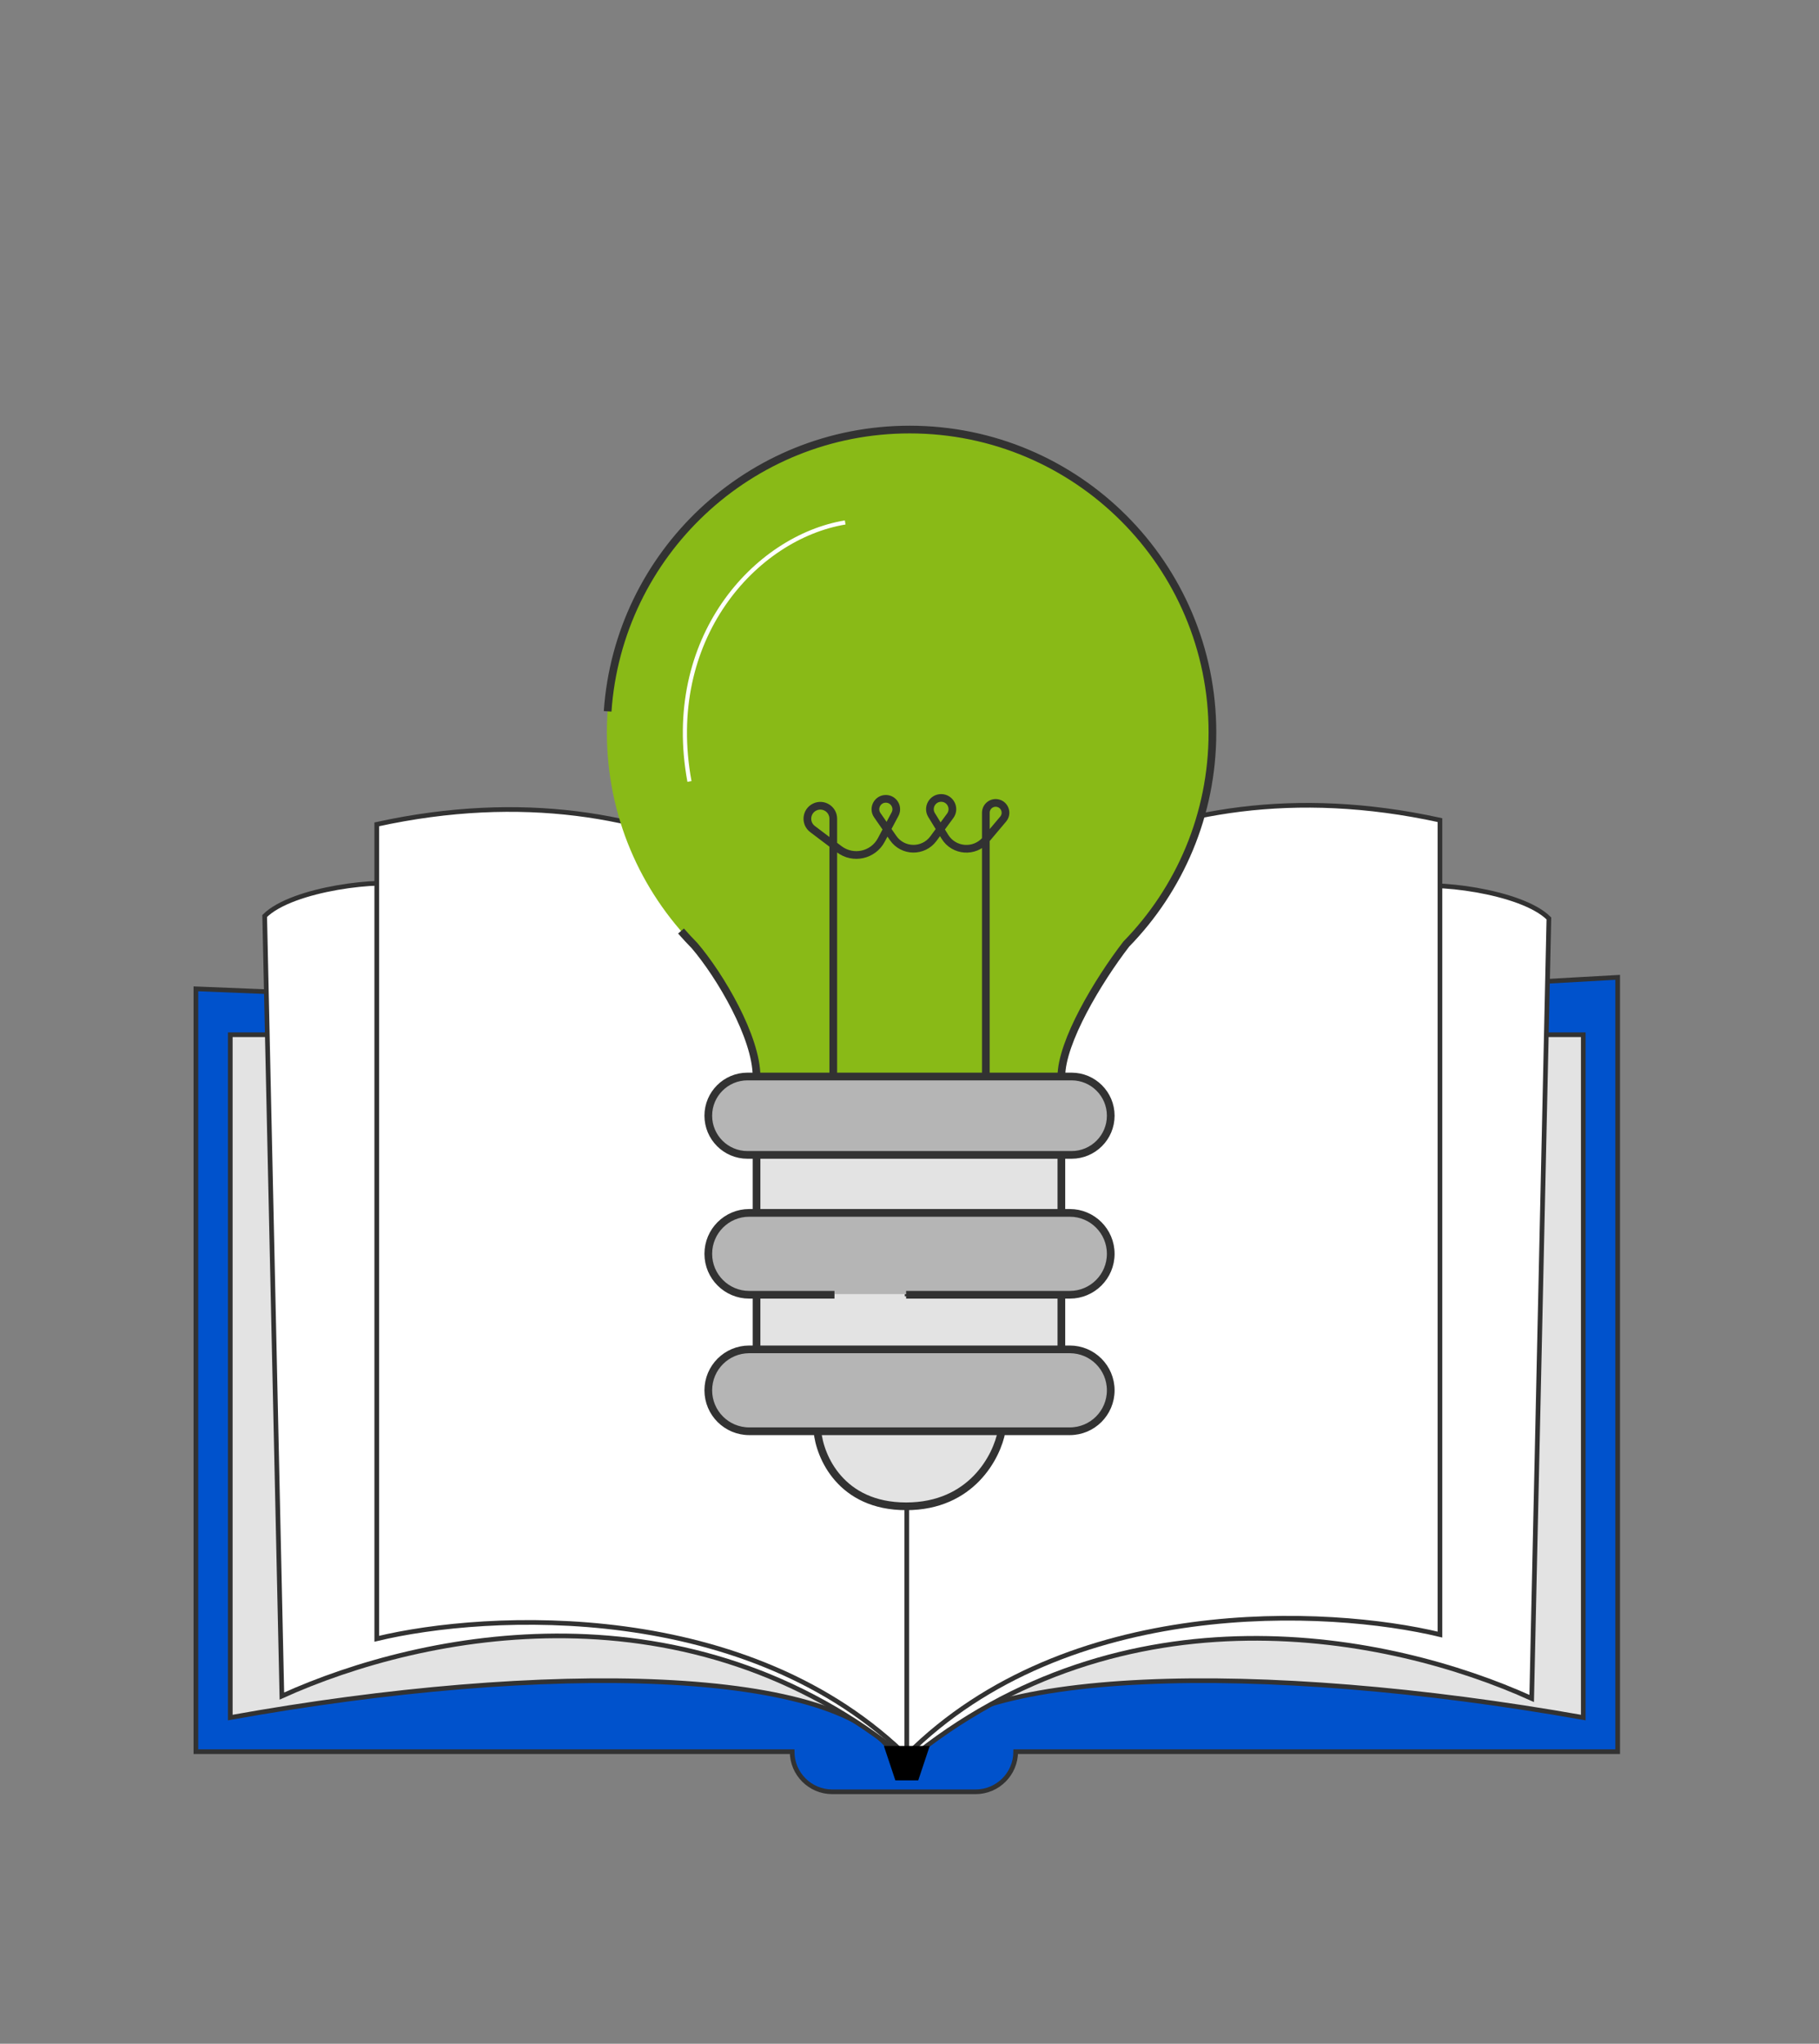
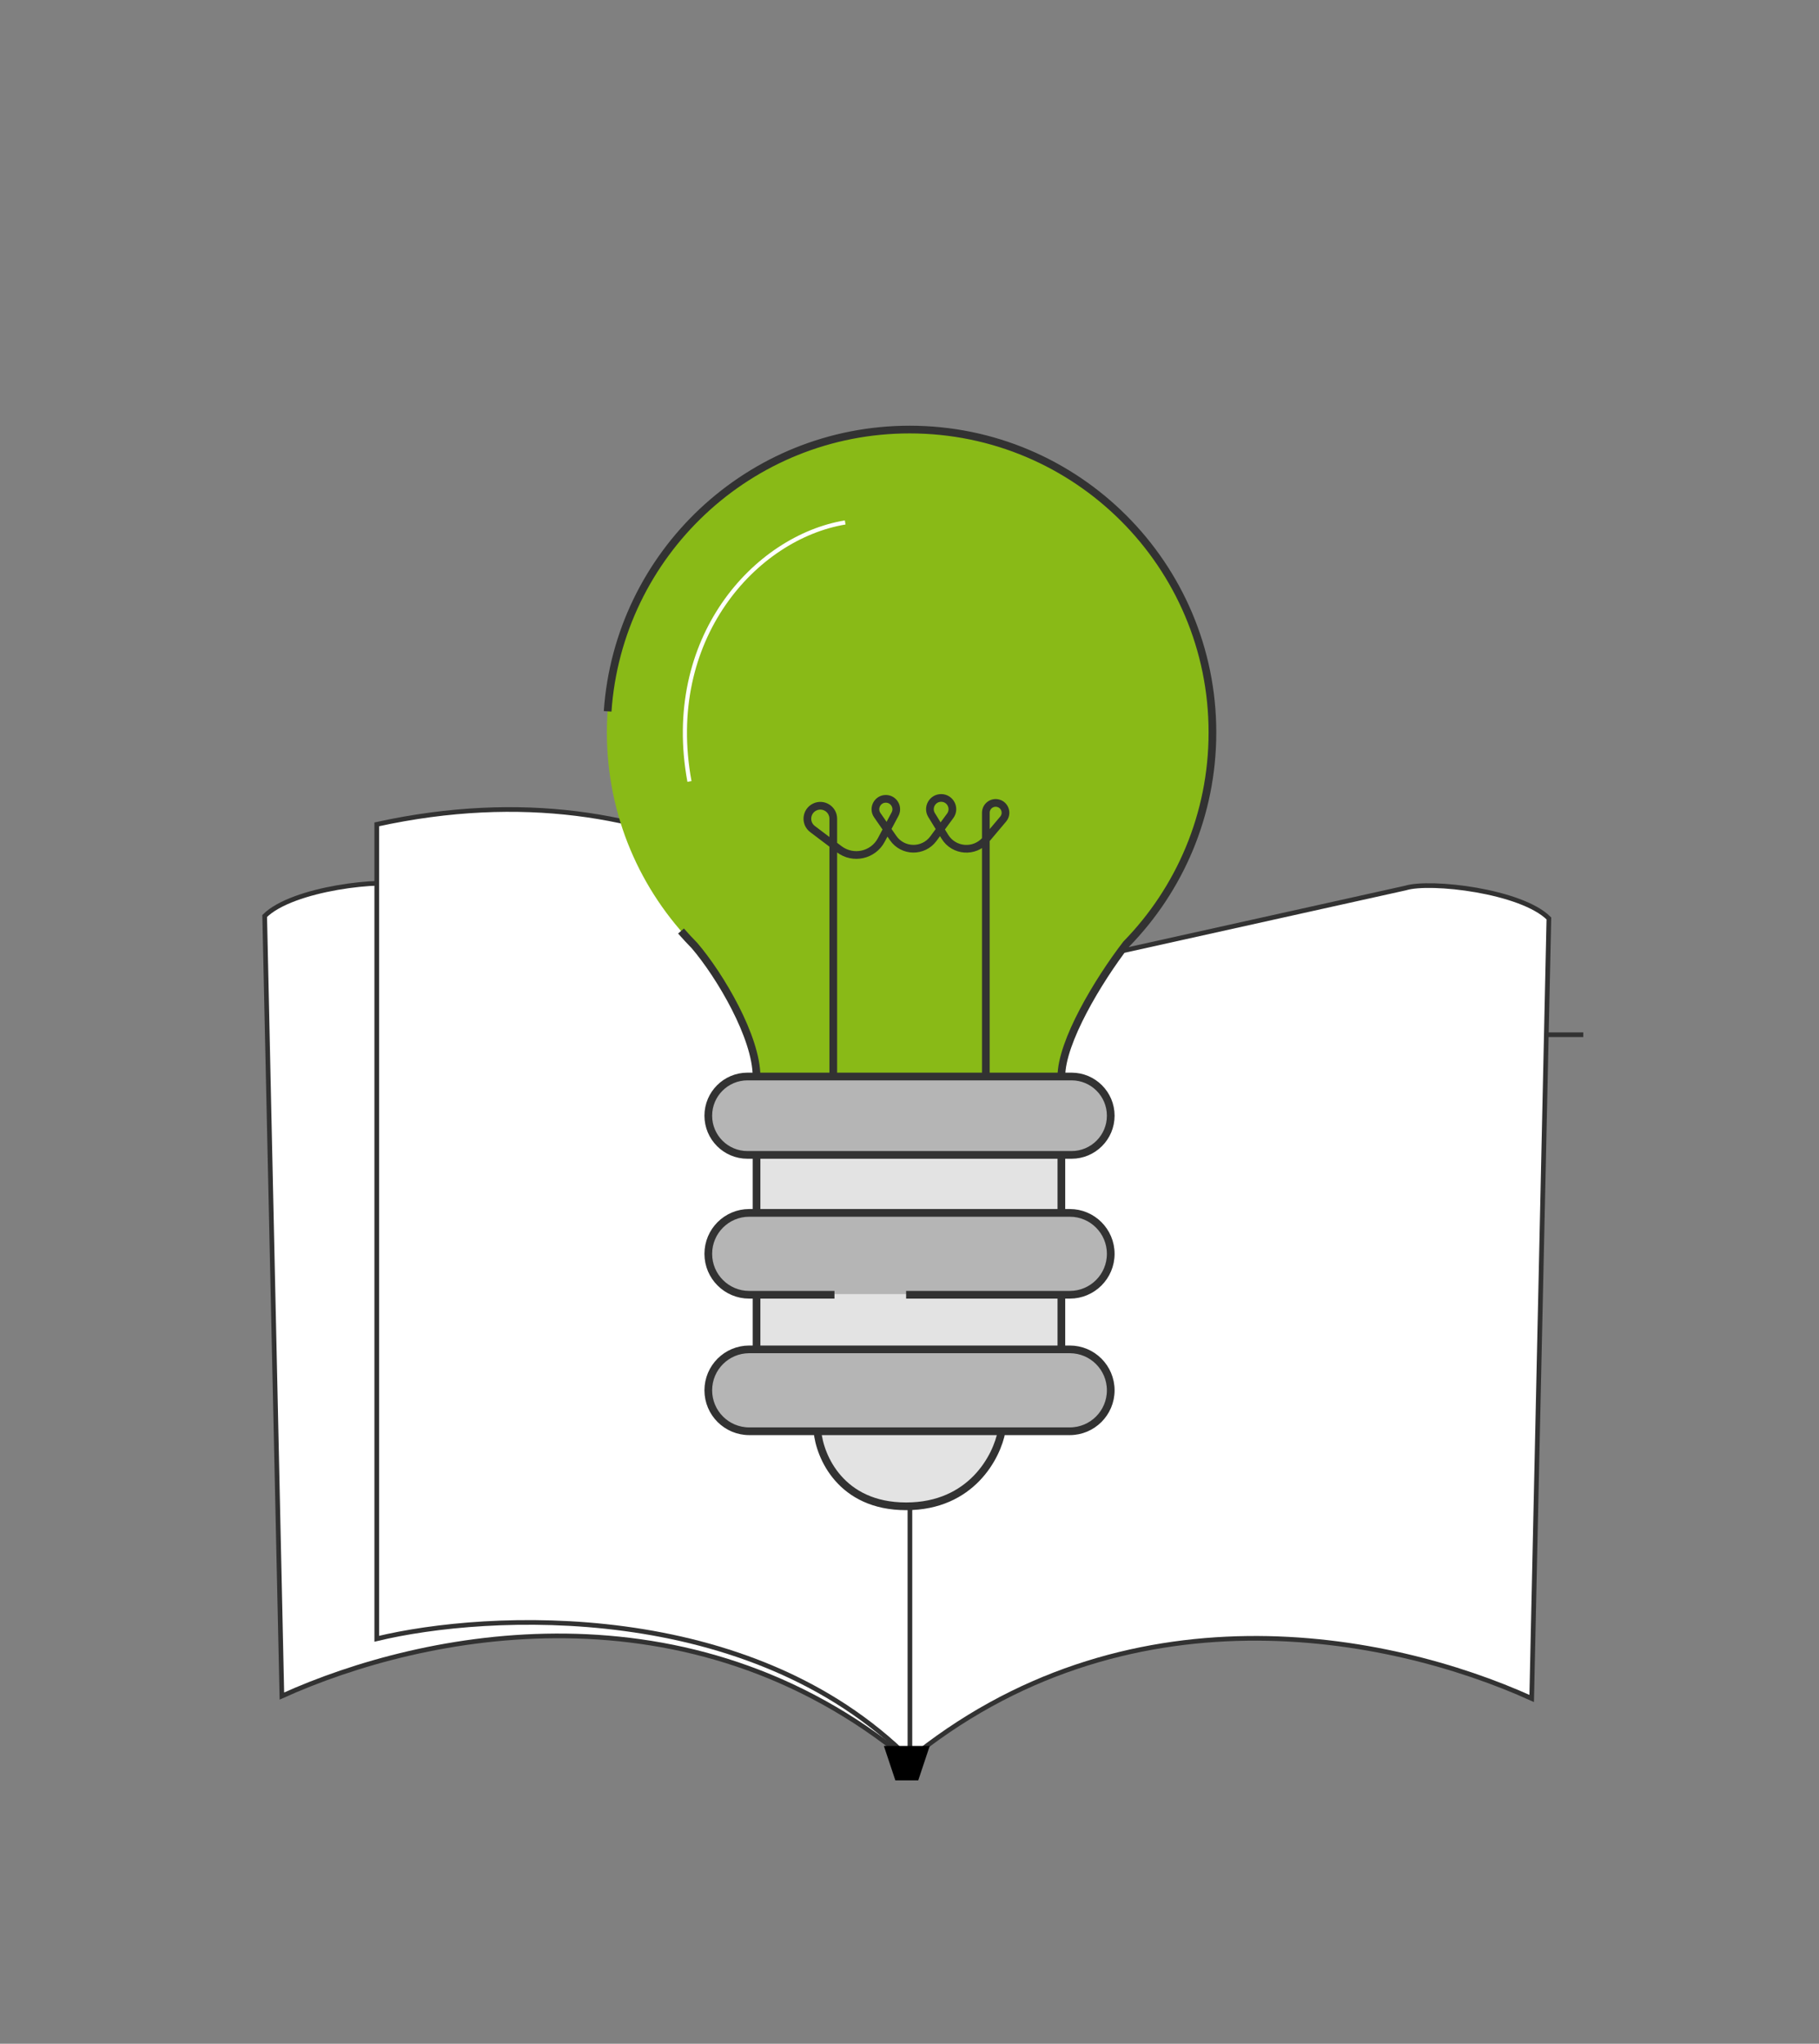
<svg xmlns="http://www.w3.org/2000/svg" width="65" height="73" viewBox="0 0 65 73" fill="none">
  <rect x="0" y="0" width="65" height="73" fill="#808080" stroke="none" />
-   <path d="M7 35.319L32.198 36.343L57.806 34.909V62.566H36.295C36.295 63.358 35.654 64 34.861 64H29.74C28.948 64 28.306 63.358 28.306 62.566H7V35.319Z" fill="#0052CC" stroke="#323232" stroke-width="0.167" />
-   <path d="M8.229 36.958H10.444L31.993 38.178V62.771C30.221 59.519 19.506 59.316 8.229 61.348V36.958Z" fill="#E3E3E3" stroke="#323232" stroke-width="0.167" />
-   <path d="M56.577 36.958H54.324L32.403 38.178V62.771C34.206 59.519 45.105 59.316 56.577 61.348V36.958Z" fill="#E3E3E3" stroke="#323232" stroke-width="0.167" />
+   <path d="M56.577 36.958H54.324L32.403 38.178V62.771V36.958Z" fill="#E3E3E3" stroke="#323232" stroke-width="0.167" />
  <path d="M9.458 32.718C10.441 31.735 13.692 31.358 14.58 31.631L32.403 35.903V62.833C24.618 56.42 15.194 58.264 10.073 60.58L9.458 32.718Z" fill="white" stroke="#323232" stroke-width="0.167" />
  <path d="M55.348 32.805C54.364 31.821 51.114 31.445 50.226 31.718L32.403 35.673V62.92C40.188 56.507 49.611 58.35 54.733 60.666L55.348 32.805Z" fill="white" stroke="#323232" stroke-width="0.167" />
  <path d="M13.463 29.444C23.952 27.149 30.535 32.858 32.515 35.999V62.837C26.779 57.1 17.424 57.578 13.463 58.534V29.444Z" fill="white" stroke="#323232" stroke-width="0.167" />
-   <path d="M51.455 29.293C40.966 26.999 34.383 32.708 32.403 35.849V62.686C38.139 56.95 47.494 57.428 51.455 58.384V29.293Z" fill="white" stroke="#323232" stroke-width="0.167" />
  <path d="M31.584 62.361H33.223L32.813 63.59H31.994L31.584 62.361Z" fill="black" />
  <path fill-rule="evenodd" clip-rule="evenodd" d="M37.951 38.596H27.079V51.029H29.138C29.426 52.633 30.829 53.849 32.515 53.849C34.202 53.849 35.604 52.633 35.893 51.029H37.951V38.596Z" fill="#E3E3E3" />
  <path fill-rule="evenodd" clip-rule="evenodd" d="M25.341 39.855C25.341 39.072 25.976 38.437 26.76 38.437H38.27C39.054 38.437 39.689 39.072 39.689 39.855C39.689 40.639 39.054 41.274 38.27 41.274H26.76C25.976 41.274 25.341 40.639 25.341 39.855ZM25.341 44.804C25.341 44.02 25.976 43.385 26.76 43.385H38.27C39.054 43.385 39.689 44.02 39.689 44.804C39.689 45.587 39.054 46.223 38.27 46.223H26.76C25.976 46.223 25.341 45.587 25.341 44.804ZM26.76 48.298C25.976 48.298 25.341 48.933 25.341 49.717C25.341 50.5 25.976 51.136 26.76 51.136H38.27C39.054 51.136 39.689 50.5 39.689 49.717C39.689 48.933 39.054 48.298 38.27 48.298H26.76Z" fill="#B5B5B5" />
-   <path fill-rule="evenodd" clip-rule="evenodd" d="M27.049 38.507H37.942V38.433H27.049V38.507ZM27.049 41.289L37.925 41.306L37.925 41.232L27.049 41.215L27.049 41.289ZM37.925 43.418H27.082V43.343H37.925V43.418ZM27.082 46.3H29.808V46.226H27.082V46.3ZM32.33 46.3H37.925V46.226H32.33V46.3ZM37.925 48.311H27.066V48.237H37.925V48.311ZM29.093 51.177H35.931V51.103H29.093V51.177Z" fill="#323232" />
  <path fill-rule="evenodd" clip-rule="evenodd" d="M40.246 33.721C42.151 31.77 43.325 29.103 43.325 26.162C43.325 20.186 38.481 15.343 32.505 15.343C26.53 15.343 21.686 20.186 21.686 26.162C21.686 29.13 22.882 31.819 24.818 33.774C25.737 34.851 27.033 37.052 27.033 38.451H37.926C37.926 37.218 39.231 35.037 40.246 33.721Z" fill="#89BA17" />
  <path d="M29.776 38.378L29.776 29.243C29.776 28.902 29.42 28.678 29.113 28.826V28.826C28.801 28.976 28.758 29.403 29.034 29.612L29.991 30.335C30.487 30.709 31.2 30.552 31.492 30.003L31.983 29.08C32.114 28.834 31.938 28.537 31.659 28.533V28.533C31.357 28.529 31.176 28.869 31.349 29.117L31.916 29.935C32.262 30.433 32.995 30.443 33.355 29.954L33.954 29.14C34.148 28.877 33.963 28.506 33.636 28.501V28.501C33.321 28.497 33.124 28.843 33.289 29.112L33.764 29.886C34.085 30.41 34.825 30.466 35.222 29.997L35.847 29.256C36.015 29.058 35.916 28.752 35.664 28.689V28.689C35.442 28.634 35.228 28.801 35.228 29.03L35.228 38.378" stroke="#323232" stroke-width="0.275" />
  <path fill-rule="evenodd" clip-rule="evenodd" d="M24.564 27.925C23.619 22.791 26.929 19.131 30.189 18.588L30.214 18.734C27.038 19.263 23.779 22.843 24.71 27.898L24.564 27.925Z" fill="white" />
  <path d="M27.034 38.451C27.034 37.052 25.738 34.851 24.818 33.775C24.652 33.606 24.491 33.433 24.335 33.254M27.034 38.451H37.927M27.034 38.451H26.71C25.937 38.451 25.31 39.078 25.31 39.851V39.851C25.31 40.624 25.937 41.251 26.71 41.251H27.034M37.927 38.451C37.927 37.218 39.232 35.038 40.246 33.721C42.151 31.771 43.325 29.103 43.325 26.162C43.325 20.187 38.481 15.343 32.506 15.343C26.784 15.343 22.1 19.785 21.713 25.408M37.927 38.451H38.291C39.064 38.451 39.691 39.078 39.691 39.851V39.851C39.691 40.624 39.064 41.251 38.291 41.251H37.927M27.034 41.251V43.322M27.034 41.251H37.927M37.927 41.251V43.322M37.927 43.322H26.773C25.965 43.322 25.31 43.977 25.31 44.785V44.785C25.31 45.593 25.965 46.247 26.773 46.247H27.034M37.927 43.322H38.228C39.036 43.322 39.691 43.977 39.691 44.785V44.785C39.691 45.593 39.036 46.247 38.228 46.247H37.927M37.927 46.247V48.197M37.927 46.247H32.379M27.034 46.247V48.197M27.034 46.247H29.819M27.034 48.197H38.228C39.036 48.197 39.691 48.852 39.691 49.66V49.66C39.691 50.467 39.036 51.122 38.228 51.122H35.791M27.034 48.197H26.773C25.965 48.197 25.31 48.852 25.31 49.66V49.66C25.31 50.467 25.965 51.122 26.773 51.122H29.21M29.21 51.122C29.291 52.016 30.039 53.803 32.379 53.803C34.718 53.803 35.628 52.016 35.791 51.122M29.21 51.122H35.791" stroke="#323232" stroke-width="0.275" />
</svg>